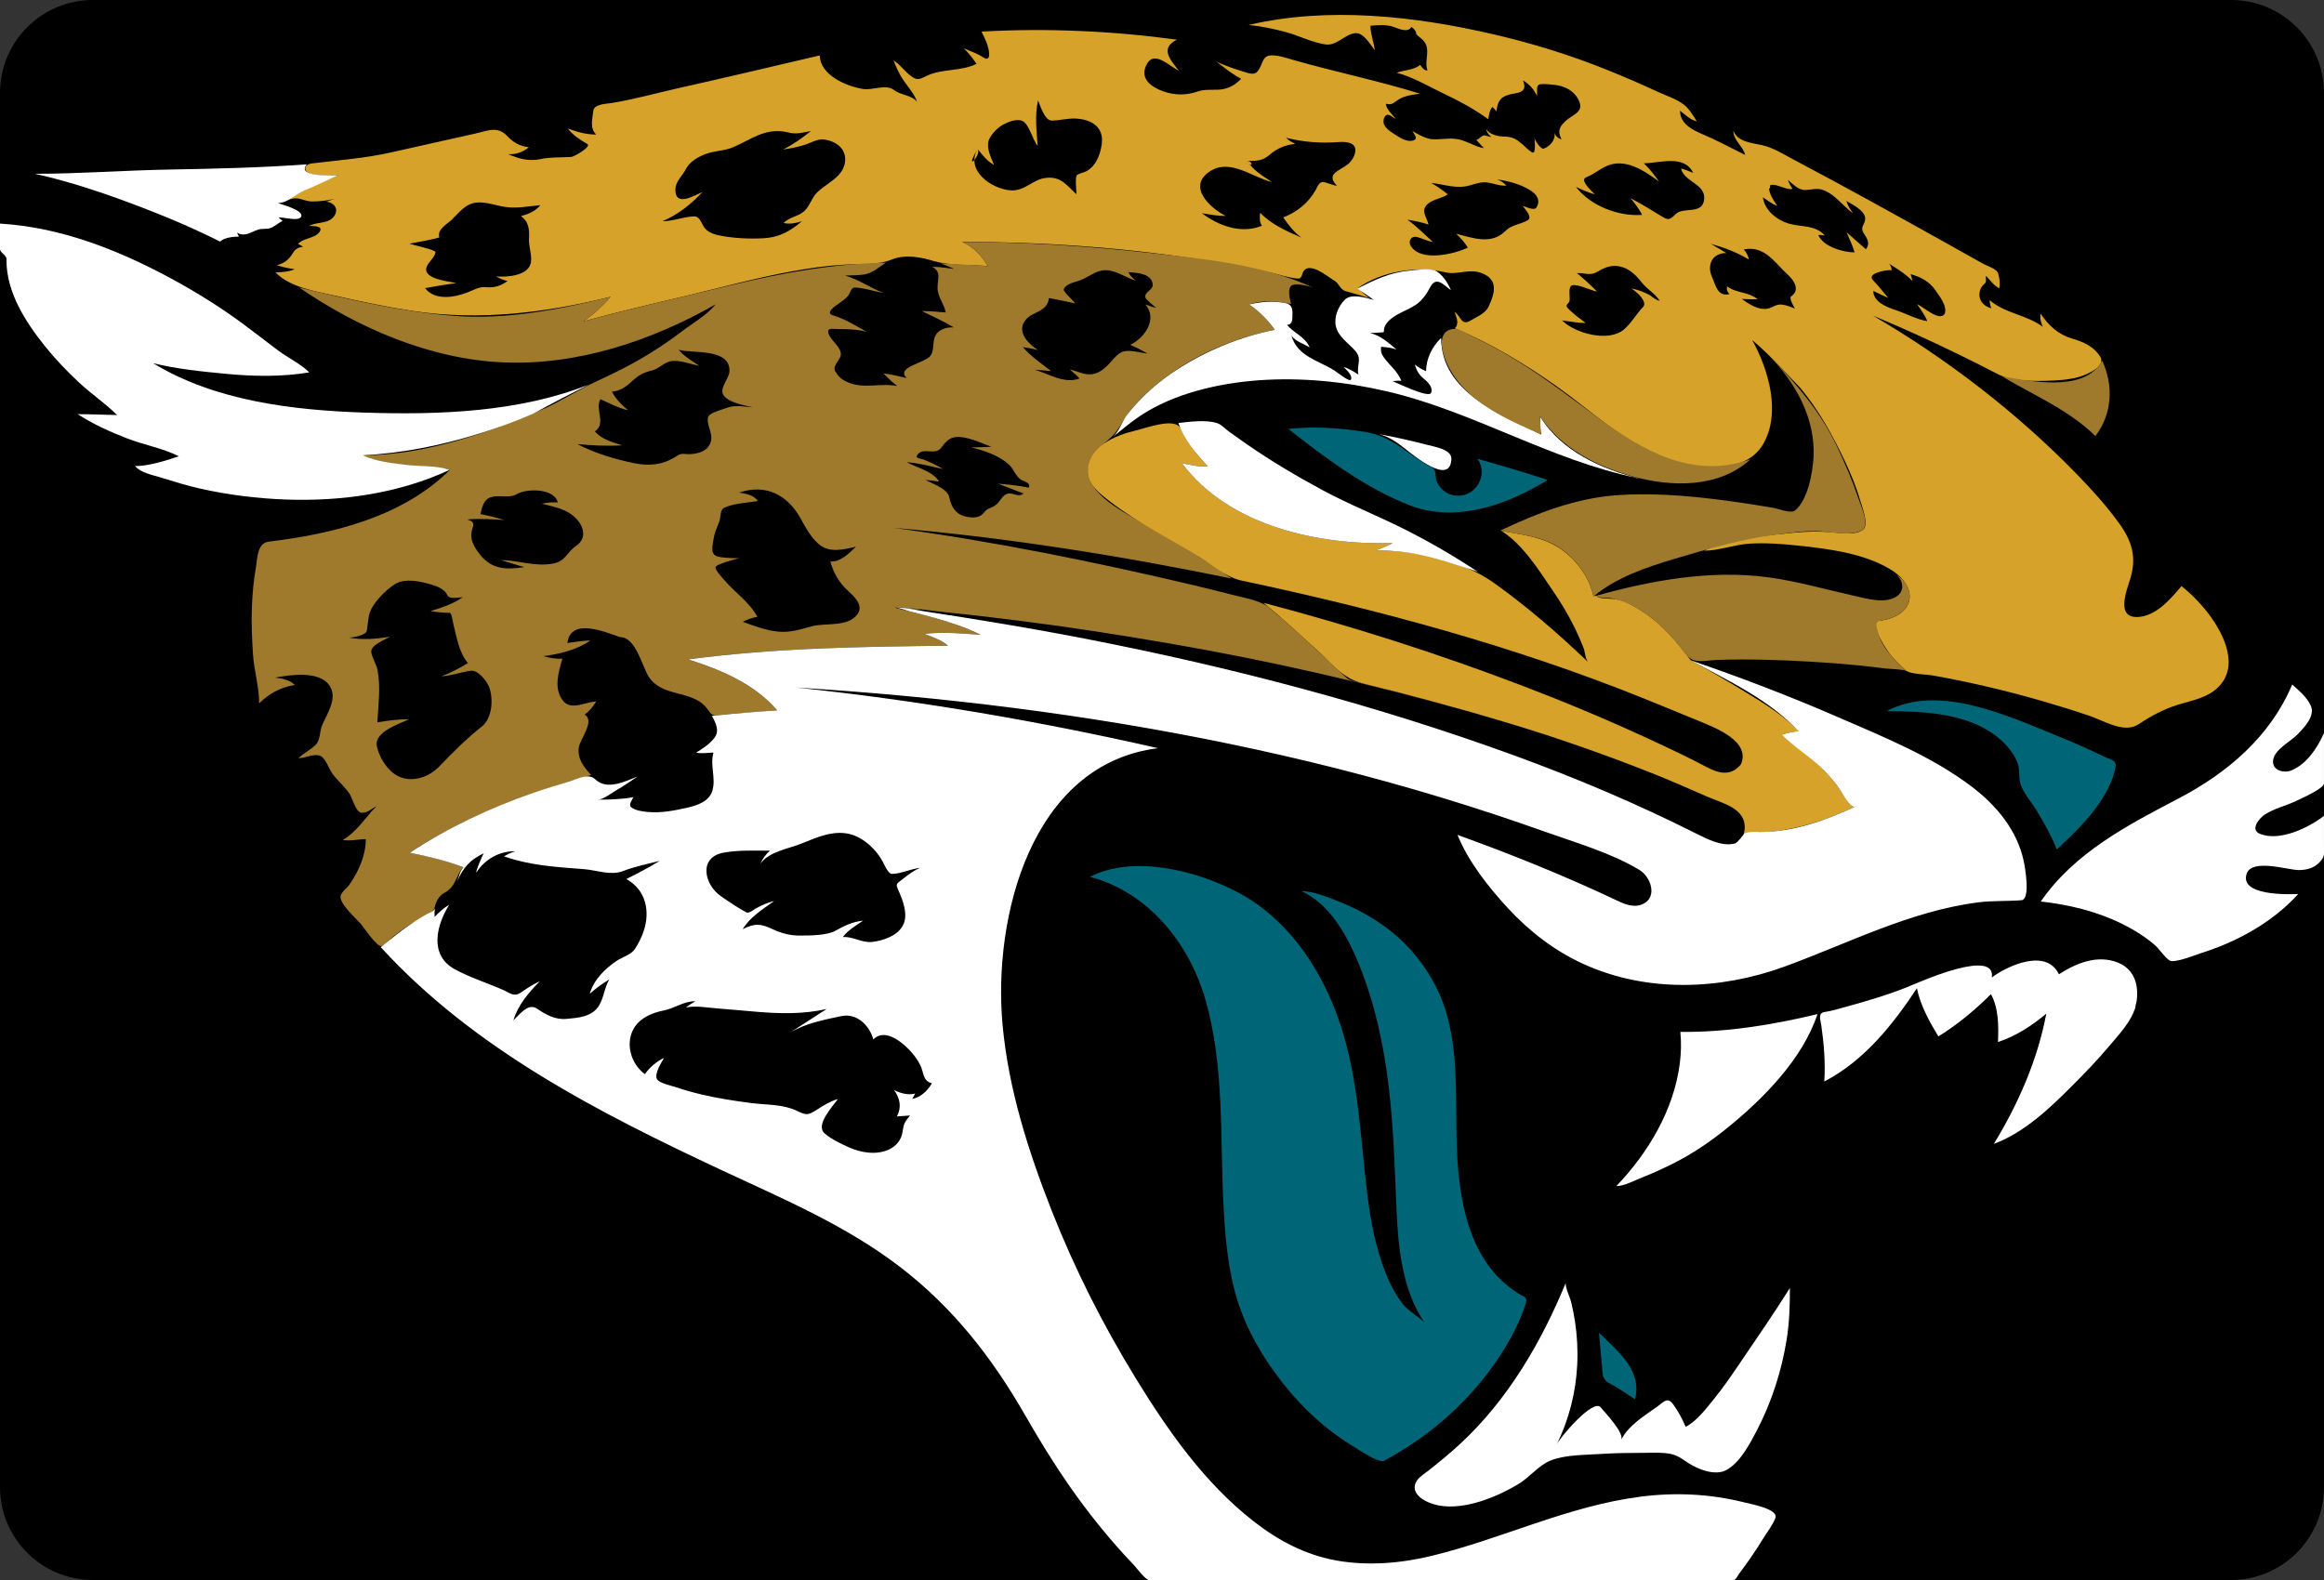
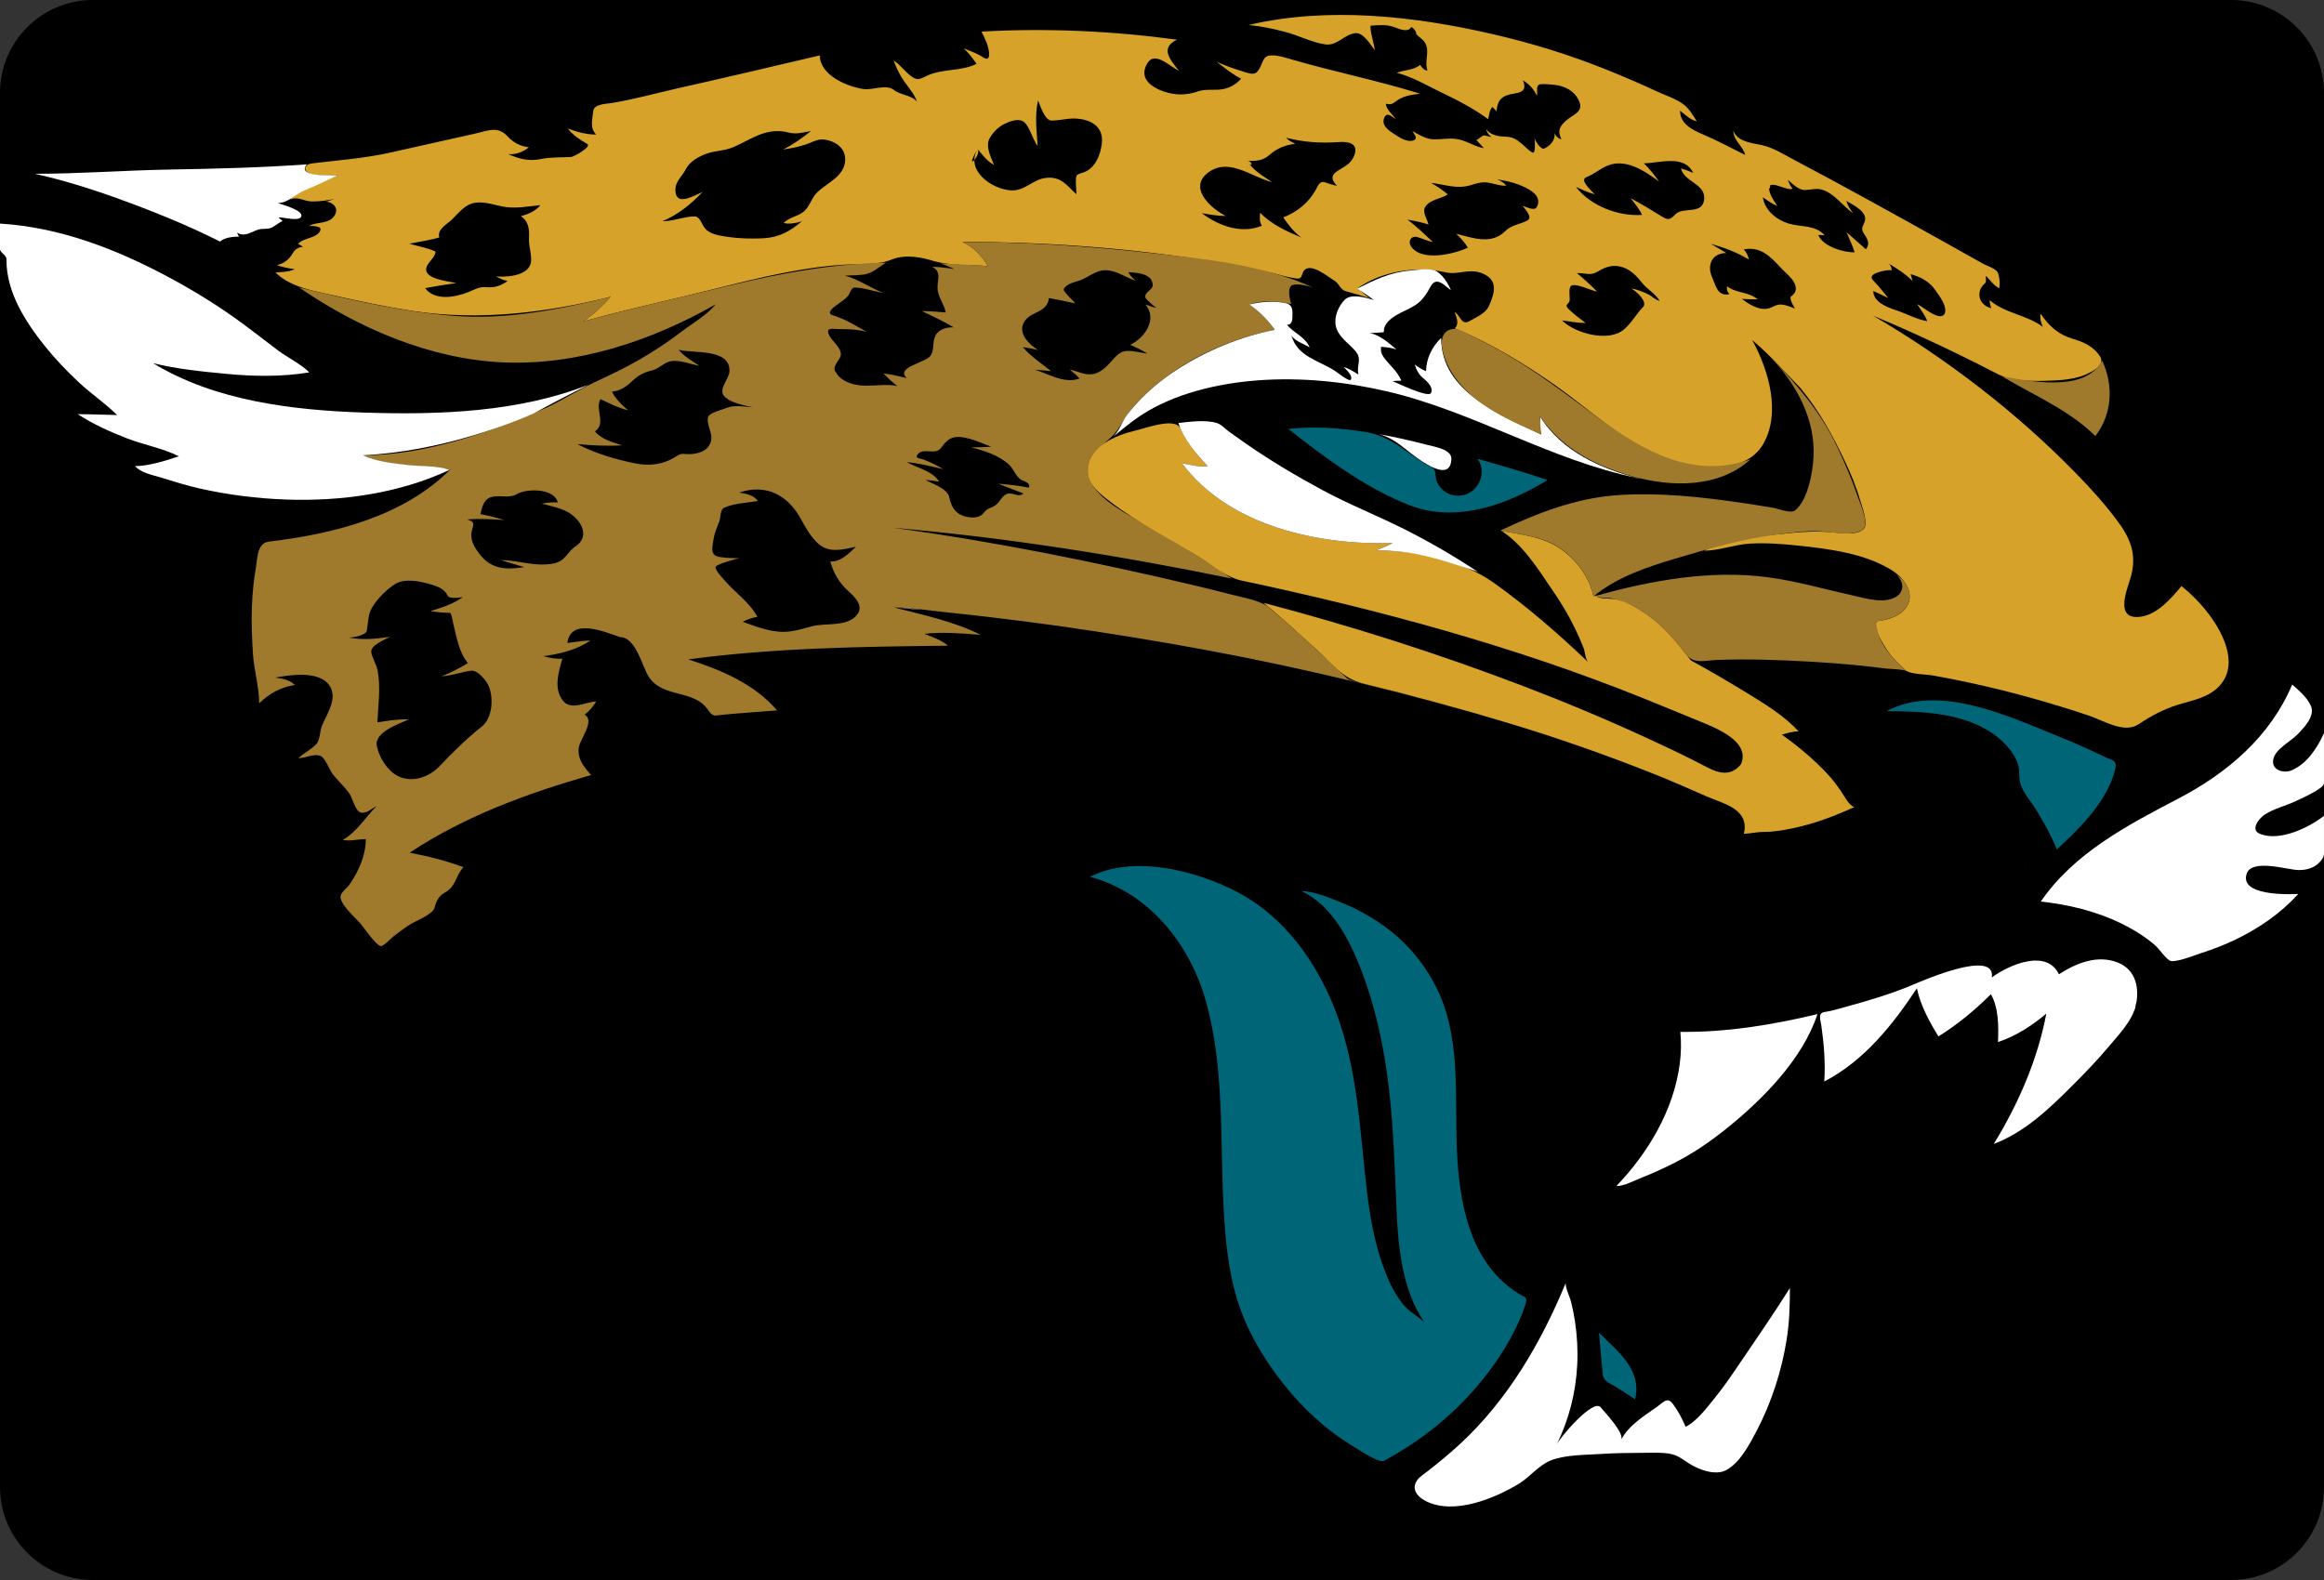
<svg xmlns="http://www.w3.org/2000/svg" version="1.1" id="PILLS" x="0px" y="0px" width="200px" height="136px" viewBox="0 0 200 136" enable-background="new 0 0 200 136" xml:space="preserve">
  <rect x="0" y="0" width="200" height="136" fill="#333333" stroke="none" />
  <path d="M200,128c0,4.418-3.582,8-8,8H8c-4.418,0-8-3.582-8-8V8c0-4.418,3.582-8,8-8h184c4.418,0,8,3.582,8,8V128z" />
  <g>
    <path fill="none" d="M196.98,69.226c-0.896,0.391-2.838,0.745-2.888,2.021c-0.048,1.213,2.736,0.515,3.312,0.323   c0.723-0.24,1.423-0.557,2.064-0.968c0.538-0.346,0.531-0.355,0.531-0.926c0-0.742,0-1.485,0-2.227   C199.062,68.173,198.065,68.75,196.98,69.226C196.119,69.602,197.975,68.79,196.98,69.226z" />
    <path fill="none" d="M145.994,57.102c-0.133-0.071-0.267-0.143-0.399-0.214C145.72,56.974,145.853,57.045,145.994,57.102   C145.861,57.03,145.894,57.063,145.994,57.102z" />
    <path fill="#D7A22A" d="M77.082,5.673C77.082,5.673,77.082,5.673,77.082,5.673C77.085,5.683,77.085,5.682,77.082,5.673z" />
    <path fill="#D7A22A" d="M118.098,25.73c-0.049-0.014-0.098-0.028-0.146-0.042C118.092,25.751,118.141,25.766,118.098,25.73   C118.049,25.716,118.099,25.731,118.098,25.73z" />
    <path fill="#D7A22A" d="M35.517,26.765c5.708,0.871,11.474,0.16,17.041-1.221c-0.718,0.783-1.473,1.556-2.379,2.122   c2.916-0.799,5.864-1.489,8.805-2.186c3.091-0.732,6.156-1.588,9.286-2.145c1.442-0.257,2.912-0.472,4.375-0.553   c1.324-0.072,2.844,0.064,4.093-0.441c1.159-0.471,2.541-0.214,3.689,0.151c1.469,0.39,3.071,0.298,4.581,0.402   c-0.515-0.871-1.248-1.661-2.189-2.068c0.015,0.002,0.016,0,0.004-0.004c7.125,0,14.311,0.505,21.346,1.651   c1.717,0.28,3.427,0.608,5.127,0.979c0.776,0.169,1.59,0.458,2.381,0.528c0.414,0.037,0.338-0.484,0.567-0.722   c0.608-0.633,1.988,0.53,2.507,0.848c0.487,0.236,0.551,0.812,1.054,0.954c0.719,0.204,1.435,0.405,2.147,0.628   c-0.44-0.2-0.744-0.637-1.161-0.846c2.082-1.504,5.121-1.975,7.602-1.402c1.111,0.256,2.042-0.386,3.203,0.102   c1.336,0.561,1.056,1.648,0.543,2.785c0.011-0.03,0.023-0.058,0.04-0.084c-0.039,0.086-0.078,0.172-0.119,0.257   c0.019-0.042,0.037-0.083,0.057-0.124c-0.294,0.615-1.031,0.894-1.578,1.224c-0.781,0.472-0.809-0.376-1.362-0.762   c0.163,0.443,0.433,1.072,0.014,1.418c3.076,1.285,5.983,3.026,8.703,4.943c2.966,2.09,5.666,4.722,9.071,6.105   c2.513,1.021,7.126,1.747,8.762-1.062c1.573-2.704,0.475-6.402-0.925-8.957c0.013,0.015,0.013,0.011,0-0.01   c1.655,1.407,3.046,3.007,4.553,4.557c-0.135-0.138-0.269-0.278-0.403-0.417c1.584,1.908,2.767,4.06,3.823,6.295   c0.507,1.072,0.966,2.173,1.294,3.314c0.14,0.484,0.78,2.095,0.289,2.537c-0.628,0.564-2.033,0.303-2.788,0.246   c-1.106-0.084-2.151-0.058-3.26,0.05c-2.466,0.238-5.401,0.475-7.669,1.545c1.281,0,2.636-0.532,3.938-0.609   c1.372-0.081,2.776,0.024,4.141,0.167c2.683,0.28,5.85,0.68,8.165,2.174c0.875,0.565,1.789,1.709,1.347,2.8   c-0.402,0.995-1.62,1.419-2.601,1.512c-0.765,0.337,0.838,2.658,1.093,2.96c0.409,0.484,0.869,0.923,1.335,1.352   c0.601,0.3,1.638,0.271,2.308,0.39c3.176,0.567,6.321,1.308,9.42,2.205c1.339,0.387,2.67,0.801,3.99,1.247   c1.273,0.43,3.02,1.57,4.268,0.738c1.092-0.728,2.146-1.289,3.41-1.685c1.153-0.36,2.402-0.56,3.33-1.398   c2.004-1.812,0.622-4.653-0.705-6.403c-0.676-0.888-1.474-1.708-2.345-2.407c-0.889,1.07-2.093,2.474-3.562,2.646   c-2.157,0.253-1.189-2.158-0.84-3.296c0.562-1.831,0.138-3.227-0.962-4.749c-1.088-1.504-2.354-2.903-3.646-4.233   c-5.11-5.258-11.201-9.948-17.533-13.642c2.43,1.008,4.83,2.102,7.195,3.252c1.186,0.577,2.367,1.164,3.534,1.776   c1.104,0.578,2.78,0.614,3.997,0.583c1.033-0.027,2.097-0.064,3.093-0.365c0.581-0.176,2.273-0.887,1.718-1.739   c-0.559-0.856-1.397-1.237-2.354-1.516c-1.236-0.36-2.049-1.108-2.763-2.162c-0.069,0.382,0.021,0.795,0.197,1.137   c-1.393-1.044-3.271-1.156-4.585-2.305c0,0.202,0.07,0.519,0.147,0.706c-0.695-0.174-1.188-0.77-0.978-1.521   c0.066-0.235,0.203-0.433,0.39-0.589c0.235-0.19,0.059-0.441,0.138-0.679c0.333,0.362,0.679,0.839,1.13,1.065   c0.087-0.42,0.027-0.849-0.085-1.258c-0.114-0.42-0.86-0.616-1.222-0.814c-1.1-0.598-2.186-1.221-3.278-1.832   c-2.226-1.243-4.454-2.481-6.688-3.708c-2.111-1.159-4.228-2.309-6.359-3.43c-0.904-0.475-1.806-1.067-2.814-1.284   c-0.841-0.181-2.102-0.284-2.436-1.246c0,0.874,0.823,1.302,1.022,2.099c-1.217-0.608-2.393-1.243-3.649-1.777   c-0.906-0.385-1.96-0.913-1.96-2.035c0.475,0.359,0.851,0.769,1.439,0.917c-0.312-0.498-0.632-1.063-1.1-1.432   c-0.635-0.501-1.577-0.796-2.31-1.136c-1.419-0.66-2.856-1.279-4.308-1.864c-3.157-1.274-6.438-2.287-9.754-3.056   c-6.776-1.572-14.246-2.413-21.093-0.808c1.092,0.109,2.158,0.328,3.217,0.616c1.106,0.301,2.252,0.891,3.382,1.056   c1.016,0.148,1.617-0.857,2.575-0.968c0.708-0.082,1.317,1.012,1.686,1.473c-0.084-0.673-0.378-1.444-0.378-2.111   c0.706-0.059,1.379-0.126,2.056,0.122c0.399,0.146,1.194,0.512,1.462-0.023c0.205,0.125,0.429,0.365,0.429,0.624   c0.196,0.227,0.475,0.378,0.661,0.612c0.603,0.746-0.008,1.695,0.305,2.516c-0.3,0-0.487-0.256-0.629-0.482   c-0.585,0.475-1.345,0.415-2.014,0.682c1.353,0.338,2.787,1.199,4.047,1.796c1.326,0.628,2.63,1.324,3.814,2.195   c0.082-0.328,0.113-0.799,0.369-1.051c0.045,0.052,0.342,0.31,0.342,0.399c0.115-1.081,0.488-1.389,1.6-1.565   c0.731-0.116,0.979-0.394,0.688-1.122c0.571,0.348,0.907,0.734,1.201,1.322c0.061-0.343-0.132-0.943,0.308-0.989   c0.369-0.038,0.742,0.008,1.109,0.042c0.946,0.084,1.802,0.501,2.204,1.394c0.44,0.979-0.539,1.151-1.152,1.724   c-0.508,0.475-0.731,0.833-0.361,1.574c-0.275-0.046-0.504-0.288-0.604-0.535c0.131,0.587-0.43,1.198-0.954,1.353   c-0.283-0.029-0.7-0.671-0.756-0.923c0,0.166,0.158,1.469-0.222,1.234c-0.312-0.194-0.563-0.474-0.841-0.71   c-0.562-0.475-0.845-0.633-1.582-0.65c-0.515-0.012-1.229-0.167-1.514-0.648c0.045,0.291,0.22,0.517,0.454,0.683   c-0.177-0.029-0.352-0.058-0.521-0.122c-0.262-0.101-0.538,0.316-0.783,0.381c0.227,0.227,0.422,0.482,0.652,0.706   c-0.869-0.145-1.539-0.698-2.438-0.8c-0.63-0.073-1.215,0.046-1.84,0.042c-0.684-0.005-1.302-0.397-1.882-0.716   c0.105,0.211,0.495,0.593,0.169,0.768c-0.439,0.24-1.087-0.092-1.438-0.326c-0.394-0.258-0.921-0.54-1.146-0.97   c-0.126-0.24-0.071-0.65,0.15-0.826c0.238-0.19,0.629,0.228,0.843,0.308c-0.254-0.322-0.854-0.858-0.854-1.304   c0.544,0.113,0.573-0.024,1.036-0.331c0.559-0.368,1.256-0.453,1.906-0.534c-3.626-1.127-7.339-1.878-10.979-2.925   c-0.589-0.169-1.212-0.388-1.832-0.375c-0.624,0.013-0.682,0.446-0.909,0.928c-0.324,0.687-0.533,0.768-1.275,0.539   c-0.855-0.265-1.716-0.534-2.521-0.934c0.674,0.54,1.352,1.08,2.116,1.487c-0.422,0.422-0.812,0.701-1.404,0.853   c-0.753,0.193-1.565-0.027-2.297,0.225c-1.005,0.347-1.966,0.356-2.972,0.008c-0.94-0.325-2.027-1.016-1.535-2.162   c0.618-1.51,1.92-0.084,2.85,0.38c-0.787-1.001-1.631-1.945-0.168-2.677c-5.568-0.75-11.208-1.011-16.819-0.693   c0.286,0.571,0.586,1.161,0.653,1.808c0.042,0.415-0.081,0.69-0.489,0.42c-0.518-0.344-1.113-0.544-1.681-0.786   c0.409,0.409,0.769,0.852,1.089,1.334c-1.313,0.657-2.884,0.395-4.245,1.012c-0.409,0.188-0.746,0.445-1.184,0.181   c-0.653-0.395-1.064-1.084-1.711-1.486c0.187,0.48,0.393,0.947,0.654,1.393c0.416,0.712,1.097,1.376,1.367,2.158   C78.438,8.172,77.52,8.2,76.943,7.753c-0.7-0.551-1.831,0.042-2.679-0.095c-1.408-0.227-3.688-1.177-3.716-2.889   c-4.058,0.957-8.116,1.91-12.184,2.823c-1.902,0.427-3.815,0.967-5.74,1.279c-0.415,0.067-1.523,0.076-1.57,0.684   c-0.059,0.722-0.333,1.437,0.253,2.027c-0.864,0-1.634-0.221-2.44-0.518c0.432,0.576,1.064,0.972,1.675,1.331   c0.391,0.231-1.145,1.099-1.385,1.114c-0.94,0.058-1.739-0.003-2.682,0.192c-0.966,0.2-1.857-0.041-2.74-0.434   c0.641,0.059,1.287-0.187,1.776-0.594c-0.765-0.085-1.323-0.397-1.846-0.952c-0.852-0.902-1.669-0.468-2.751-0.227   c-2.442,0.545-4.883,1.092-7.324,1.639c-2.218,0.497-4.475,0.656-6.726,0.931c-0.846,0.104-0.741,0.771-0.01,0.937   c0.735,0.167,1.514,0.106,2.259,0.064c-0.023,0.008-0.023,0.01,0,0.007c-1.33,0.62-3.077,1.091-4.163,2.109   c0.708-0.312,1.216,0.162,1.912,0.162c0.659,0,1.347-0.086,1.988-0.238c-0.301,0.05-0.559,0.247-0.871,0.247   c0.599,0,1.186,0.497,0.857,1.121c-0.453,0.862-1.528,0.577-2.256,0.978c0.257,0,1.212-0.028,0.966,0.432   c-0.352,0.668-1.442,0.558-1.907,1.129c0.166,0.046,0.309,0.129,0.429,0.251c-0.401,0-0.686,0.203-0.879,0.54   c-0.326,0.556-0.736,0.862-1.361,1.023c0.518,0.172,0.986,0.273,1.531,0.343c-0.474,0.237-1.135,0.257-1.653,0.281   c1.298,1.298,3.385,1.607,5.077,1.989C31.014,25.945,33.254,26.42,35.517,26.765C41.316,27.65,32.751,26.344,35.517,26.765z    M167.355,27.016c-0.45,0.681-1.766-0.552-2.373-0.842c0.308,0.479,0.671,0.934,0.876,1.471c-0.897-0.144-1.85-0.669-2.728-0.958   c-0.739-0.243-1.918-0.694-1.918-1.642c0.003,0.003,0.005,0.003,0.004,0c0.425,0.203,0.85,0.406,1.278,0.6   c-0.419-0.504-0.819-1.025-1.278-1.495c-0.429-0.438,0.2-0.659,0.651-0.782c-0.042,0.011-0.085,0.022-0.127,0.033   c0.09-0.023,0.18-0.046,0.27-0.069c-0.041,0.011-0.082,0.021-0.123,0.032c0.293-0.073,0.601-0.131,0.904-0.104   c0-0.201-0.077-0.404-0.214-0.552c0.003,0.003,0.004,0.003,0.002,0c0.714,0.436,1.435,0.888,2.021,1.492   c-0.059-0.2-0.116-0.4-0.173-0.6c0.84,0.223,1.617,0.631,2.117,1.364C166.9,25.483,167.605,26.344,167.355,27.016   C167.393,26.959,167.366,26.987,167.355,27.016z M152.223,16.048c0.347-0.473,1.551,0.402,2.044,0.199   c-0.171-0.23-0.319-0.483-0.4-0.76c0.404,0.337,0.903,0.879,1.47,0.867c0.533-0.011,1.013-0.191,1.537-0.005   c1.066,0.377,1.71,1.389,2.61,2.014c-0.25-0.318-0.482-0.673-0.585-1.069c0.586,0.363,1.982,0.981,1.53,1.894   c-0.233,0.471-0.244,0.595,0.062,1.053c0.263,0.393,0.43,0.804,0.082,1.21c-0.553-0.486-1.106-0.973-1.66-1.458   c0.241,0.572,0.513,1.133,0.694,1.728c-0.933,0.013-2.708-0.482-3.122-1.479c-0.016-0.042,0.503,0.012,0.552,0.02   c-0.849-0.934-2.013-0.694-3.109-1.019c-1.024-0.303-2.069-1.146-2.217-2.262c0.399,0.277,0.796,0.573,1.251,0.754   C152.626,17.241,152.223,16.673,152.223,16.048C152.486,15.688,152.223,16.642,152.223,16.048z M150.533,21.418   c1.312-0.037,2.102,0.998,2.926,1.84c0.433,0.442,1.141,0.968,1.082,1.661c-0.023,0.267-0.212,0.469-0.425,0.61   c-0.138,0.22,0.246,0.826,0.349,1.032c-0.361-0.144-0.729-0.298-1.119-0.343c-0.513-0.059-0.79,0.277-1.26,0.354   c-0.781,0.127-1.584-0.394-2.178-0.839c0.449,0.02,0.898,0.035,1.349,0.035c-0.734-0.661-1.85-0.518-2.622-1.118   c-0.06,0.243,0.012,0.507,0.214,0.664c-1.05,0.244-1.177-0.721-1.509-1.452c-0.459-1.013-0.035-2.081,1.227-2.081   c-0.441-0.269-0.885-0.537-1.334-0.793c1.14,0.315,2.26,0.74,3.274,1.353c-0.069-0.318-0.203-0.646-0.453-0.865   C150.211,21.44,150.371,21.42,150.533,21.418C150.637,21.415,150.375,21.421,150.533,21.418z M137.247,16.73   c-0.288-0.323-1.359-1.234-0.721-1.481c0.631-0.244,1.145-0.702,1.762-0.97c1.598-0.694,3.253,0.433,4.494,1.356   c-0.401-0.556-0.814-1.112-1.318-1.58c1.381-0.004,3.453-0.792,4.251,0.823c-0.344-0.14-0.688-0.282-1.049-0.372   c0.261,1.143,2.078,1.303,1.999,2.595c0.003-0.047,0.007-0.095,0.011-0.143c-0.006,0.097-0.013,0.194-0.021,0.291   c0.003-0.045,0.006-0.091,0.01-0.137c-0.125,1.441-1.821,0.631-2.488,1.343c-0.535,0.573-0.714,0.456-1.352,0.062   c-0.817-0.506-1.64-1.008-2.493-1.453c0.354,0.456,0.74,0.903,0.982,1.434c-2.036,0.143-4.424-0.771-5.688-2.408   C136.155,16.331,136.685,16.578,137.247,16.73C136.933,16.378,136.688,16.579,137.247,16.73z M137.434,25.09   c-0.543-0.555-1.123-1.083-1.722-1.577c0.004,0,0.004,0,0-0.003c0.743-0.038,1.108,0.277,1.81-0.148   c0.691-0.419,1.363-0.625,2.156-0.351c0.674,0.234,1.193,0.769,1.622,1.317c0.445,0.571,1.151,0.938,1.525,1.554   c-0.288,0-0.689-0.403-0.946-0.53c-0.475-0.234-0.979-0.442-1.506-0.517c0.473,0.236,1.443,1.157,1.03,1.584   c-0.591,0.61-0.994,1.38-1.646,1.938c-1.321,1.131-4.209,0.343-5.331-0.778c0.003,0,0.003,0,0-0.001   c0.676,0.092,1.35,0.223,2.034,0.223c-0.488-0.36-0.983-0.733-1.421-1.154c-0.52-0.5,0.021-0.366,0.049-0.871   c0.015-0.267-0.154-1.092,0.201-1.212C135.753,24.409,136.918,25.016,137.434,25.09C137.412,25.068,136.771,24.995,137.434,25.09z    M122.934,19.325c-0.104-0.492-0.596-1.073-0.246-1.568c0.434-0.612,1.328-0.622,1.907-1.03c-0.451-0.366-0.929-0.702-1.438-0.983   c1.164,0.126,2.196,0.556,3.369,0.205c0.491-0.147,0.974-0.312,1.495-0.238c0.545,0.081,1.057,0.314,1.618,0.265   c-0.211-0.242-0.491-0.412-0.788-0.528c0.932,0.127,1.93,0.384,2.742,0.869c0.344,0.205,0.728,0.506,0.783,0.932   c0.028,0.21-0.036,0.418-0.142,0.599c-0.188,0.323-0.894-0.031-1.199-0.136c0.163,0.245,0.893,0.975,0.434,1.249   c-0.599,0.353-1.384,0.384-1.89,0.896c-1.228,1.25-2.804,0.629-4.266,0.264c0.382,0.354,0.745,0.744,1.004,1.2   c-1.147,0.535-3.89,1.213-4.841-0.049c-0.364-0.483-0.051-1.013,0.504-0.863c0.442,0.12,0.878,0.346,1.33,0.421   c-0.711-0.66-1.402-1.348-2.188-1.92C121.733,19.012,122.346,19.127,122.934,19.325C122.793,18.659,122.349,19.128,122.934,19.325z    M107.329,13.842c0.78,0.019,1.331,0.014,1.935-0.519c0.635-0.56,1.357-0.849,2.195-0.939c-0.271-0.149-0.573-0.288-0.778-0.53   c1.456,0.383,2.977,0.485,4.469,0.379c0.501-0.036,1.462-0.051,1.489,0.656c0.018,0.453-0.287,0.95-0.623,1.233   c0.057-0.047,0.114-0.095,0.171-0.142c-0.119,0.097-0.235,0.196-0.354,0.293c0.054-0.046,0.108-0.091,0.163-0.136   c-0.707,0.575-1.954,0.82-0.938,1.851c-0.347-0.04-0.695-0.197-1.028-0.294c-0.5-0.146-0.604,0.319-0.836,0.717   c-0.642,1.098-1.585,1.842-2.762,2.305c0.448,0.635,0.926,1.281,1.568,1.735c-1.265-0.537-2.584-1.137-3.557-2.135   c-0.041,0.365-0.062,0.796,0.153,1.118c-1.776,0.724-3.713,0.008-5.167-1.083c0.683,0.113,1.367,0.24,2.062,0.24   c-1.356-0.684-3.359-2.53-1.371-3.84c1.738-1.146,3.668,0.522,5.349,0.923C108.698,15.165,107.822,14.655,107.329,13.842   C107.86,13.854,107.798,14.614,107.329,13.842z M84.13,12.819c0.405,0.511,0.829,1.063,1.417,1.375   c-0.279-0.66-0.769-1.618-0.372-2.311c0.276-0.482,0.734-0.952,1.235-1.201c0.432-0.215,1.111-0.489,1.587-0.263   c0.573,0.272,0.868,1.628,1.301,2.136c-0.086-1.294-0.26-2.631,0.035-3.912c0.198,0.434,0.558,1.737,1.173,1.735   c0.668-0.003,1.321-0.194,1.999-0.174c1.363,0.042,2.531,0.689,2.306,2.221c0.007-0.053,0.016-0.106,0.024-0.16   c-0.005,0.104-0.022,0.218-0.045,0.318c0.006-0.053,0.013-0.106,0.021-0.159c-0.122,0.888-0.474,1.835-1.294,2.3   c-0.258,0.146-0.569,0.176-0.819,0.331c-0.209,0.129-0.058,1.407-0.058,1.667c-0.878-0.789-1.317-1.57-2.667-1.404   c-1.114,0.137-1.803,1.17-3.028,1.065C85.298,16.244,83.066,14.669,84.13,12.819C84.523,13.315,82.884,14.986,84.13,12.819z    M72.725,13.919c-0.011,0.091-0.021,0.182-0.032,0.273C72.704,14.102,72.714,14.011,72.725,13.919   c-0.152,1.296-1.525,1.814-2.365,2.604c-0.485,0.455-0.627,1.122-1.083,1.589c-0.51,0.524-1.324,0.54-1.838,1.082   c0.519,0.125,1.073,0.01,1.57-0.148c-0.992,0.85-1.954,1.389-3.282,1.461c-1.245,0.068-2.617,0.007-3.841-0.245   c-0.521-0.107-1.063-0.307-1.346-0.786c-0.165-0.28-0.359-0.855-0.764-0.85c-0.926,0.012-1.805,0.416-2.767,0.416   c1.324-0.55,2.471-1.476,3.446-2.512c-0.77,0.331-2.311,1.27-2.331-0.155c-0.011-0.776,0.57-1.17,0.891-1.806   c0.334-0.661,1.097-1.09,1.771-1.334c0.748-0.271,1.54-0.241,2.288-0.555c0.765-0.321,1.474-0.762,2.245-1.069   c0.81-0.323,1.662-0.435,2.515-0.211c0.727,0.19,1.236,0.002,1.958-0.121c-0.75,0.593-1.531,1.162-2.393,1.583   c0.631-0.073,1.253-0.213,1.86-0.4c0.523-0.161,1.097-0.531,1.663-0.453C71.934,12.148,72.856,12.792,72.725,13.919   c0.012-0.097,0.023-0.194,0.034-0.291C72.748,13.726,72.736,13.823,72.725,13.919C72.706,14.083,72.738,13.804,72.725,13.919z    M37.806,20.419c-0.217-0.671,0.696-1.142,1.084-1.519c0.652-0.634,1.183-1.397,2.167-1.469c0.809-0.06,1.584,0.249,2.371,0.374   c1.021,0.163,2.061-0.048,3.077-0.149c-0.408,0.521-1.06,0.785-1.681,0.95c0.696,0.451,0.744,1.199,0.701,1.954   c-0.038,0.665,0.325,1.573,0.128,2.178c-0.334,1.031-2.096,1.126-2.975,1.056c0.321,0.155,0.646,0.339,1.005,0.387   c-0.482,0.37-1.109,0.607-1.72,0.542c-0.718-0.077-1.042,0.177-1.704,0.437c-1.119,0.438-2.832,0.753-3.677-0.359   c0.891-0.161,1.784-0.313,2.681-0.435c-0.719-0.168-3.216-0.372-2.441-1.607c0.2-0.319,0.599-0.661,0.658-1.047   c0.032-0.212-1.972-0.631-2.25-0.734C35.474,20.938,37.833,20.501,37.806,20.419C37.622,19.85,37.84,20.526,37.806,20.419z" />
    <path fill="#D7A22A" d="M161.877,23.365C161.845,23.373,161.914,23.355,161.877,23.365   C161.875,23.365,161.881,23.364,161.877,23.365z" />
    <path fill="#9F792C" d="M164.057,57.758c-0.771-0.709-1.547-1.458-2.059-2.383c-0.2-0.364-0.352-0.749-0.436-1.156   c-0.131-0.663-0.201-0.713,0.407-0.819c0.806-0.14,1.689-0.491,2.137-1.222c0.559-0.913,0.044-2.163-0.86-2.65   c0.6,0.534,0.65,1.42-0.091,1.853c-1.034,0.604-2.535,0.135-3.61-0.101c-2.457-0.545-4.884-1.255-7.383-1.59   c-4.955-0.665-10.083,0.271-14.852,1.604c0.307,0.21,1.094,0.13,1.484,0.222c0.499,0.116,0.982,0.29,1.447,0.507   c0.921,0.43,1.758,1.019,2.516,1.694c0.733,0.656,1.387,1.395,1.997,2.166c0.339,0.428,0.603,0.866,1.174,0.979   c0.596,0.117,1.209-0.037,1.807-0.056c2.658-0.102,5.348-0.004,8.003,0.143c1.41,0.078,2.818,0.187,4.224,0.328   c0.771,0.078,1.539,0.166,2.307,0.264C162.615,57.583,163.915,57.617,164.057,57.758C163.148,56.923,164.065,57.767,164.057,57.758   z" />
    <path fill="#9F792C" d="M88.818,27.091C88.74,27.133,88.945,27.023,88.818,27.091C88.812,27.094,88.832,27.083,88.818,27.091z" />
    <path fill="#9F792C" d="M115.916,58.359c0.195,0.199,0.302,0.21,0.565,0.261C116.28,58.561,116.092,58.474,115.916,58.359   C115.971,58.415,116.101,58.475,115.916,58.359z" />
    <path fill="#9F792C" d="M49.5,47.045c0.003-0.002,0.005-0.006,0.009-0.009C49.29,47.18,49.39,47.117,49.5,47.045z" />
    <path fill="#9F792C" d="M47.054,35.074c-4.979,2.167-10.3,4.083-15.805,4.118c2.313,1.062,5.042,0.781,7.479,1.24   c-4.055,4.055-10.072,5.529-15.589,6.189c-1.037,0.124-0.975,1.466-1.128,2.307c-0.193,1.072-0.282,2.154-0.331,3.241   c-0.061,1.367,0.004,2.75,0.089,4.115c0.088,1.428,0.535,2.824,0.535,4.258c0.842-0.842,1.892-1.408,3.074-1.581   c-0.442-0.442-1.101-0.562-1.695-0.637c1.305-0.237,3.789-0.621,4.675,0.688c0.734,1.085-0.23,2.445-0.646,3.445   c-0.215,0.519-0.135,1.238-0.537,1.64c-0.443,0.458-1.046,0.721-1.493,1.167c0.592,0,1.35-0.448,1.924-0.183   c0.402,0.186,0.733,1.161,1.011,1.529c0.458,0.61,1.048,1.1,1.477,1.735c0.279,0.413,0.531,1.752,1.161,1.607   c0.39,0,0.805-0.4,1.145-0.555c-1.002,1.002-1.635,2.15-2.904,2.905c0.665,0.117,1.319-0.072,1.983-0.072   c0.006,0.885-0.257,1.774-0.628,2.568c-0.227,0.484-0.5,0.946-0.808,1.383c-0.184,0.261-0.704,0.637-0.738,0.97   c-0.07,0.666,1.331,1.899,1.736,2.363c0.225,0.257,1.429,2.049,1.79,1.916c0.362-0.134,0.712-0.574,1.01-0.814   c0.445-0.358,0.91-0.691,1.385-1.007c0.5-0.332,2.027-0.88,2.178-1.495c0.131-0.536,0.353-0.992,0.86-1.274   c1.003-0.558,0.914-1.411,1.614-2.198c-1.494-0.557-3.057-0.949-4.622-1.245c4.783-3.171,10.136-5.111,15.616-6.688   c-0.625-0.691-1.194-1.374-1.062-2.371c0.112-0.729,1.421-2.297,0.504-2.822c0.405-0.303,0.728-0.705,0.993-1.132   c-0.868,0.006-2.141,0.803-2.836-0.045c-0.864-1.053-0.397-2.496-0.073-3.65c-0.55,0.044-1.104-0.057-1.63-0.21   c1.405-0.183,2.854-0.537,4.039-1.345c-0.66,0-1.33,0.138-1.98,0.21c0.289-2.233,3.293-0.919,4.535-0.506   c1.354,0,1.891,2.499,2.456,3.395c1.133,1.797,3.683,1.145,4.942,2.648c0.261,0.281,0.364,0.655,0.791,0.714   c0.551-0.058,1.104-0.125,1.656-0.164c1.223-0.087,2.443-0.208,3.667-0.285c-1.951-2.288-4.852-3.5-7.649-4.391   c7.41-0.99,14.899-1.097,22.363-1.177c-0.592-0.494-1.335-0.742-2.041-1.022c1.613-0.185,3.238-0.029,4.85,0.087   c-2.335-1.17-4.923-1.698-7.432-2.354c0.01,0.001,0.012,0.001,0.007,0c1.376,0,3.167,0.286,4.667,0.438   c2.068,0.209,4.134,0.456,6.197,0.716c4.274,0.54,8.528,1.204,12.773,1.935c8.64,1.487,17.221,3.455,25.658,5.835   c-2.224-0.646-4.465-1.239-6.707-1.813c-1.153-0.295-2.308-0.586-3.466-0.863c-0.649-0.612-1.32-1.176-1.948-1.82   c-1.666-1.562-3.349-3.109-5.11-4.564c-0.914-0.541-2.026-0.71-3.044-0.971c-1.12-0.287-2.241-0.569-3.367-0.834   c-8.487-1.999-17.061-3.743-25.706-4.911c0.014,0.001,0.015,0.001,0.003,0c9.753,0.841,19.494,2.391,29.078,4.362   c-2.803-1.995-5.841-3.676-8.801-5.424c-1.217-0.719-2.674-1.618-3.355-2.909c-0.592-1.114,0.162-2.217,0.918-3.031   c0.412-0.444,0.903-0.768,1.272-1.25c0.484-0.632,0.832-1.348,1.339-1.963c0.913-1.107,2.017-2.078,3.175-2.919   c2.703-1.963,5.892-3.273,9.163-3.913c-0.604-0.837-1.347-1.602-2.205-2.181c0.003,0,0.003,0,0-0.001   c1.13-0.404,2.455-0.289,3.604-0.035c-0.095-0.409-0.295-1.117-0.057-1.502c0.254-0.41,1.637-0.042,1.983,0.096   c-4.416-2.038-9.682-2.516-14.488-3.042c-5.222-0.572-10.478-0.897-15.732-0.897c0.948,0.411,1.67,1.203,2.194,2.075   c-1.352-0.099-2.709-0.173-4.063-0.234c0.394,0.145,0.785,0.306,1.165,0.48c-0.626-0.09-1.256-0.173-1.89-0.188   c0.816,0.454,0.456,1.049,0.458,1.804c0.003,0.772,0.569,1.39,0.709,2.128c-0.683-0.055-1.376-0.12-2.063-0.12   c0.925,0.448,1.865,0.87,2.745,1.403c-0.004,0-0.003,0,0.003,0.003c-0.587-0.036-1.297,0.149-1.584,0.729   c-0.258,0.521-0.077,1.145-0.375,1.66c-0.392,0.675-3.088,1.002-2.086,1.972c-0.662-0.148-1.321-0.327-1.999-0.39   c0.376,0.376,0.762,0.762,1.191,1.076c-0.001,0-0.001,0,0.002,0.002c-1.404-0.284-2.842,0.262-4.213-0.302   c-0.397-0.163-0.835-0.438-1.035-0.836c-0.504-0.504,0.33-1.067,0.382-1.522c0.078-0.673-0.801-1.191-1.039-1.805   c-0.232-0.6,0.344-0.441,0.778-0.44c0.833,0.002,1.684,0.018,2.493,0.241c-0.933-0.521-1.852-1.112-2.887-1.413   c-0.757-0.221,0.185-0.811,0.562-1.082c0.254-0.182,0.514-0.364,0.718-0.604c0.144-0.169,0.274-0.71,0.538-0.712   c0.792-0.006,1.708,0.338,2.498,0.457c-1.126-0.431-2.119-1.161-3.288-1.487c0.01,0.001,0.009,0-0.002-0.003   c0.551-0.028,1.133-0.009,1.678-0.1c0.71-0.129,1.243-0.632,1.826-1.013c-4.442,0.083-8.844,0.865-13.154,1.901   c-4.307,1.032-8.629,2.01-12.906,3.162c0.911-0.547,1.669-1.343,2.381-2.122c-4.412,1.093-8.975,1.997-13.542,1.633   c-4.493-0.357-8.905-1.391-13.278-2.439c5.142,3.518,11.296,6.183,17.59,6.451c6.373,0.272,12.782-1.865,18.266-4.999   c-0.757,0.936-2.012,1.639-2.961,2.368c-1.147,0.88-2.335,1.658-3.585,2.382c-1.23,0.713-2.507,1.319-3.795,1.92   C49.815,33.535,48.486,34.405,47.054,35.074C46.793,35.188,48.604,34.35,47.054,35.074z M88.121,27.74   c0.156-0.273,0.408-0.488,0.68-0.638c-0.037,0.021-0.074,0.041-0.111,0.059c0.085-0.047,0.171-0.093,0.258-0.139   c-0.029,0.018-0.059,0.034-0.09,0.049c0.675-0.354,1.312-0.553,1.412-1.416c0.756,0.145,1.513,0.287,2.264,0.458   c-0.167-0.246-1.071-1.028-0.99-1.219c0.204-0.483,1.005-0.611,1.438-0.776c0.704-0.272,1.323-0.842,2.11-0.86   c0.944-0.021,1.771,0.639,2.645,0.902c-0.244-0.206-0.492-0.437-0.63-0.731c0.002,0,0.002-0.001-0.001-0.003   c0.777,0.053,2.095,0.115,2.095,1.155c-0.046,0.411-0.814,0.623-0.608,1.075c0.056,0.123,0.88,0.88,0.943,0.817   c-0.342,0.009-0.633-0.184-0.959-0.257c1.068,1.248-0.073,2.887-1.312,3.459c0.505,0.224,1,0.474,1.477,0.752   c-0.014-0.003-0.015-0.002-0.002,0.003c-0.597-0.06-1.317-0.292-1.913-0.207c-0.535,0.077-0.905,0.571-1.241,0.941   c-0.384,0.423-0.798,0.835-1.364,0.997c-0.774,0.221-1.415-0.193-2.152-0.355c0.287,0.248,0.579,0.493,0.833,0.775   c-1.311,0.474-2.609-0.38-3.822-0.75c0.014,0.002,0.014,0.001,0.001-0.002c0.459,0.033,0.919,0.057,1.375,0.119   c-0.827-0.665-1.739-1.252-2.429-2.07c0.004,0.001,0.004,0,0-0.002c0.439,0.072,0.882,0.146,1.315,0.254   C88.593,29.684,87.569,28.701,88.121,27.74z M81.158,40.379c-0.514-0.323-1.067-0.576-1.627-0.807   c-0.298-0.124-0.878-0.096-0.541-0.482c0.525-0.6,1.503,0.145,2.012-0.557c0.51-0.704,0.899-1.029,1.817-0.896   c0.87,0.126,1.667,0.509,2.482,0.812c-0.009,0-0.009,0,0,0.003c-0.573,0.04-1.147,0.056-1.722,0.058   c1.131,0.273,2.381,0.684,3.254,1.485c0.4,0.368,0.551,0.951,0.992,1.266c0.229,0.164,0.938,0.297,0.71,0.714   c-0.863-0.18-1.757-0.264-2.634-0.342c0.728,0.28,1.454,0.563,2.181,0.845c-0.431,0.366-0.845-0.069-1.307,0.004   c-0.488,0.076-0.68,0.651-1.021,0.937c-0.425,0.364-0.715,0.226-1.089,0.716c-0.307,0.402-0.799,0.442-1.265,0.383   c-1.035-0.13-1.505-0.734-1.708-1.72c-0.154-0.746-1.454-1.16-2.035-1.478c0.005,0.001,0.005,0,0-0.001   c0.392,0.017,0.78,0.072,1.165,0.141c-0.556-0.926-1.903-1.188-2.787-1.676C79.095,39.866,80.125,40.144,81.158,40.379   C80.445,39.931,80.135,40.146,81.158,40.379z M41.381,62.603c-1.284,1.021-2.441,2.186-3.575,3.368   c-0.888,0.927-2.36,1.439-3.565,0.828c-0.898-0.456-1.621-1.614-1.811-2.584c-0.239-1.218,1.938-1.906,2.78-2.309   c-0.918,0-1.832,0.117-2.735,0.271c0.075-1.481,0.297-2.989,0.022-4.462c-0.104-0.557-0.446-1.026-0.545-1.566   c-0.108-0.596,1.211-1.119,1.626-1.337c-1.169,0.176-2.379,0.295-3.55,0.07c0.353,0,1.473-0.19,1.542-0.606   c0.071-0.427,0.103-0.86,0.182-1.286c0.182-0.973,1.44-2.224,2.26-2.723c0.876-0.533,2.249-0.214,3.158,0.063   c0.519,0.159,1.095,0.386,1.337,0.915c0.16,0.351,1.026,0.18,1.314,0.154c-0.82,0.598-1.815,0.897-2.77,1.205   c0.549,0.088,1.104,0.139,1.66,0.146c0.153,0.002,0.27,0.824,0.298,0.936c0.291,1.157,0.476,2.44,1.258,3.391   c-0.732,0.438-1.487,0.85-2.293,1.135c0.893-0.04,1.686-0.364,2.549-0.479c0.596-0.079,1.349,0.858,1.551,1.355   c0.409,1.009,0.307,2.739-0.622,3.456C41.873,62.218,41.441,62.557,41.381,62.603C40.083,63.636,41.551,62.471,41.381,62.603z    M49.51,47.036c0.044-0.028,0.088-0.056,0.131-0.083c-0.886,0.539-0.904,1.354-2.069,1.561c-1.583,0.282-2.927-0.288-4.481-0.309   c0.675,0.199,1.348,0.406,2.021,0.613c-1.546,0.236-2.822,0.201-3.836-1.12c-0.476-0.62-0.886-1.281-0.649-2.089   c0.161-0.551,0.205-0.706-0.424-0.895c1.061-0.095,2.128-0.022,3.188,0.051c-0.67-0.213-1.356-0.376-2.045-0.515   c0.132-0.553,0.268-1.248,0.887-1.447c0.756-0.243,1.554,0.141,2.281-0.286c0.816-0.48,3.209-0.5,3.486,0.734   c-0.458-0.043-0.918,0.021-1.369,0.102c1.096,0.305,2.129,0.421,2.956,1.285C50.308,45.392,50.497,46.41,49.51,47.036   C49.751,46.882,51.085,46.037,49.51,47.036z M68.939,44.699c0.408,0.754,0.855,1.541,1.5,2.119c0.904,0.81,2.156,0.488,3.225,0.236   c-0.571,0.552-1.339,1.343-2.209,1.276c0.296,1.028,0.742,1.808,1.522,2.523c0.507,0.464,1.333,1.206,0.853,1.959   c0.044-0.068,0.089-0.135,0.133-0.203c-0.094,0.141-0.188,0.283-0.278,0.425c0.044-0.068,0.089-0.137,0.134-0.206   c-0.79,1.181-2.763,0.761-3.936,1.077c-1.004,0.271-1.899,0.572-2.959,0.458c-1.04-0.111-2.029-0.482-3.002-0.843   c0.397-0.197,0.818-0.358,1.258-0.427c-0.69-1.267-1.909-2.071-2.83-3.145c-0.27-0.315-0.655-0.689-0.786-1.093   c-0.085-0.264,1.817-0.753,2.08-0.814c-0.55,0.011-1.111-0.011-1.655-0.089c-0.894-0.128-0.708-0.739-0.585-1.539   c0.084-0.547,0.298-1.018,0.497-1.528c0.123-0.315,0.067-1.005,0.393-1.163c0.84-0.407,2.014-0.438,2.922-0.597   c-0.334-0.518-1.045-0.641-1.606-0.724C65.924,41.611,67.814,42.618,68.939,44.699C69.375,45.505,67.766,42.528,68.939,44.699z    M52.712,34.84c0.434,0.191,0.882,0.367,1.342,0.482c-0.537-0.461-1.076-0.971-1.389-1.617c0.665-0.034,1.219-0.413,1.688-0.857   c0.578-0.545,1.01-0.782,1.769-0.967c0.706-0.172,1.07-0.809,1.884-0.817c0.743-0.007,1.457,0.289,2.178,0.423   c-0.621-0.419-1.308-0.796-1.787-1.388c1.112,0.36,4.49-0.184,4.378,1.886c-0.034,0.634-0.982,1.508-0.453,2.109   c0.535,0.604,1.713,0.781,2.456,0.963c-0.004,0-0.004,0,0.001,0.001c-0.687-0.052-1.567-0.222-2.224,0.044   c-0.384,0.156-1.438,0.396-1.612,0.773c-0.191,0.69,0.445,1.386,0.229,2.141c-0.232,0.81-1.05,1.035-1.8,1.075   c-0.382,0.021-0.679-0.117-1.018,0.093c-0.36,0.223-0.688,0.421-1.091,0.562c-0.858,0.301-1.725,0.314-2.61,0.137   c-1.642-0.328-3.476-0.871-4.959-1.656c0.004,0,0.003,0-0.002-0.002c1.279,0.118,2.567,0.184,3.852,0.107   c-0.814-0.258-1.782-0.514-2.346-1.205c1.011-0.676-0.03-1.888,0.477-2.771C52.019,34.521,52.363,34.686,52.712,34.84   C52.989,34.961,52.361,34.685,52.712,34.84z" />
    <path fill="#9F792C" d="M41.381,62.603c0.025-0.021,0.049-0.042,0.074-0.062C41.192,62.749,41.26,62.697,41.381,62.603z" />
    <path fill="#FFFFFF" d="M98.135,35.786c2.893-1.923,6.746-2.802,10.163-3.051c3.698-0.27,7.508,0.119,11.112,0.964   c7.415,1.739,13.999,5.896,21.464,7.44c-0.076-0.017-0.217-0.025-0.294-0.057c0.155,0.063,0.4,0.084,0.554,0.115   c-3.254-0.777-6.786-2.369-8.589-5.342c-0.049,0.517-0.043,1.049,0.099,1.552c-3.474-1.736-8.62-3.625-8.62-8.319   c-0.767,0.736-1.299,1.785-1.295,2.862c-0.342-0.137-0.68-0.344-0.975-0.57c0.119,0.426,0.356,0.874,0.707,1.154   c0.31,0.267,0.915,0.761,0.695,1.285c-0.202,0.481-2.967-0.884-3.311-1.01c0.25-0.037,0.502-0.049,0.755-0.036   c-0.373-0.868-0.958-1.265-1.494-1.986c-0.202-0.271-0.322-0.597-0.245-0.937c0.435,0.035,0.908,0.079,1.319,0.235   c-0.67-0.57-1.391-1.219-2.274-1.417c0.264-0.015,0.526-0.029,0.79-0.043c0.581-0.032,0.319-0.005,0.44-0.412   c0.096-0.319,0.326-0.575,0.58-0.778c0.622-0.498,1.395-0.736,2.062-1.157c0.59-0.371,0.985-0.96,1.306-1.563   c0.509-0.959,1.119-0.24,1.779,0.271c-0.225-0.58-0.793-1.494-1.415-1.716c-0.6-0.192-1.5-0.036-2.115,0.021   c-1.745,0.159-3.017,0.794-4.541,1.556c0.486,0.301,0.972,0.621,1.428,0.966c-0.022-0.005-0.024-0.005-0.008,0.001   c-0.677-0.182-1.916-0.585-2.493-0.008c-0.545,0.569-0.921,1.448-0.764,2.241c0.186,0.938,1.112,1.49,1.695,2.171   c0.609,0.745,0.06,1.18,0.256,2.02c-0.005-0.005-0.007-0.004-0.005,0.002c-0.401-0.256-0.813-0.52-1.275-0.652   c0.202,0.206,0.847,0.763,0.617,1.107c-0.166,0.167-1.178-0.658-1.397-0.797c-1.378-0.877-3.18-1.207-3.703-2.991   c0.011,0.014,0.013,0.013,0.006-0.001c0.377,0.514,1.048,0.667,1.559,1.001c-0.369-0.908-1.36-1.231-1.951-1.946   c0.003,0,0.004-0.001,0.002-0.002c0.514,0,0.457-0.557,0.468-0.916c0.019-0.573-0.12-0.88-0.699-0.975   c-1.054-0.167-1.989-0.108-3.02,0.141c0.858,0.579,1.604,1.343,2.207,2.182c-2.975,0.581-5.912,1.789-8.451,3.442   c-1.082,0.704-2.091,1.506-2.996,2.424c-0.442,0.448-0.877,0.927-1.257,1.429c-0.447,0.591-0.653,1.364-1.199,1.883   C96.583,36.97,97.321,36.327,98.135,35.786C98.971,35.23,97.323,36.325,98.135,35.786z" />
    <path fill="#D7A22A" d="M144.981,56.173c-1.07-1.396-2.292-2.715-3.801-3.644c-0.618-0.381-1.332-0.768-2.046-0.925   c-0.494-0.116-1.012-0.04-1.504-0.165c-0.228-0.058-0.317-0.247-0.494-0.1c-0.357-1.663-1.472-3.163-2.861-4.114   c-1.533-1.048-3.299-1.193-5.071-1.538c1.854,1.2,3.132,3.244,4.355,5.05c0.74,1.063,1.41,2.18,1.979,3.344   c0.271,0.555,0.514,1.121,0.743,1.694c0.112,0.283,0.163,1.005,0.387,1.208c-0.01-0.011-0.011-0.01-0.003,0.002   c-2.569-2.45-5.255-4.791-8.153-6.847c-2.742-1.945-6.771-2.767-10.102-2.767c0.493-0.191,0.984-0.389,1.456-0.629   c-6.376,0.204-14.111-1.448-18.164-6.886c0.006,0.003,0.008,0.003,0.006,0c0.723,0.19,1.476,0.331,2.226,0.277   c-0.89-0.977-1.802-2-2.328-3.228c-0.439-1.025-2.964-0.061-3.832,0.141c-1.717,0.398-4.138,1.354-4.16,3.551   c-0.008,1.103,1.049,1.902,1.829,2.508c1.25,0.971,2.601,1.807,3.963,2.61c1.279,0.753,2.575,1.478,3.838,2.257   c1.151,0.71,2.285,1.729,3.639,2.009c11.688,2.478,23.332,5.611,34.429,10.079c1.669,0.672,3.334,1.359,4.998,2.044   c1.37,0.564,4.415,1.732,3.489,3.738c0.068-0.097,0.138-0.193,0.206-0.29c-0.845,1.212-1.832,1.164-3.12,0.48   c-1.649-0.875-3.348-1.67-5.043-2.454c-3.573-1.651-7.206-3.171-10.885-4.574c-7.267-2.771-14.705-5.137-22.227-7.116   c1.6,1.296,3.107,2.7,4.629,4.084c1.303,1.185,2.166,2.419,3.935,2.853c4.241,1.04,8.464,2.19,12.644,3.453   c4.09,1.235,8.121,2.651,12.095,4.22c1.656,0.654,3.284,1.373,4.915,2.087c1.265,0.553,3.368,0.986,3.189,2.816   c0.015-0.147,0.035-0.3,0.045-0.449c-0.019,0.27-0.044,0.549-0.11,0.811c0.531,0,1.113-0.156,1.672-0.153   c0.839,0.005,1.677-0.14,2.497-0.307c1.861-0.379,3.646-1.058,5.367-1.848c-0.411,0-0.937-1-1.132-1.289   c-0.385-0.569-0.775-1.085-1.247-1.588c-1.165-1.243-2.489-2.352-3.879-3.335c0.004-0.001,0.002-0.003-0.006-0.006   c0.47-0.132,0.943-0.289,1.438-0.281c-1.228-1.35-2.908-2.368-4.449-3.312c-1.59-0.974-3.198-1.916-4.833-2.81   C145.541,56.85,145.082,56.305,144.981,56.173C144.832,55.979,145.099,56.327,144.981,56.173z" />
    <path fill="#006576" d="M139.149,119.43c0.521,0.338,1.039,0.678,1.561,1.014c0.629-2.545-1.521-4.149-3.106-5.736   c0.105,1.166,0.211,2.331,0.316,3.497C137.99,118.977,138.558,119.054,139.149,119.43   C139.67,119.768,138.936,119.294,139.149,119.43z" />
    <path fill="#006576" d="M122.824,123.368c2.195-1.663,4.15-3.649,5.739-5.899c0.711-1.007,1.359-2.063,1.897-3.173   c0.312-0.642,0.585-1.303,0.805-1.981c0.23-0.712,0.006-0.599-0.61-0.987c-3.923-2.477-4.942-7.13-5.229-11.458   c-0.314-4.732,0.409-9.965-1.594-14.403c-1.021-2.265-2.662-4.271-4.677-5.726c-1.123-0.811-2.334-1.489-3.617-2.01   c-1.011-0.409-2.426-1.027-3.534-1.027c2.496,1.152,3.988,3.932,4.968,6.358c1.35,3.342,2.117,6.918,2.54,10.487   c0.417,3.51,0.521,7.046,0.67,10.574c0.144,3.275,0.496,6.92,2.397,9.706c-0.58-0.58-1.318-0.908-1.856-1.587   c-0.637-0.803-1.106-1.728-1.48-2.678c-0.854-2.169-1.299-4.492-1.579-6.797c-0.645-5.304-0.766-10.562-2.684-15.625   c-1.609-4.25-4.409-8.219-8.51-10.364c-3.515-1.839-8.94-3.236-12.665-1.3c5.034,1.313,8.566,5.764,9.945,10.608   c1.635,5.748,1.234,11.802,1.544,17.704c0.142,2.716,0.377,5.496,1.187,8.107c0.812,2.618,2.236,5.026,3.925,7.172   c1.666,2.119,3.681,3.993,5.993,5.389c0.385,0.232,2.269,1.526,2.707,1.285C120.394,125.047,121.651,124.247,122.824,123.368   C122.917,123.298,122.648,123.5,122.824,123.368z" />
    <path fill="#006576" d="M177.01,73.125c1.736-1.631,3.559-3.383,4.561-5.584c0.216-0.475,0.387-0.97,0.483-1.482   c0.122-0.646-0.378-0.646-0.939-0.916c-1.37-0.662-2.762-1.277-4.173-1.847c-4.222-1.705-10.133-4.466-14.575-2.089   c3.229,0.023,7.038,0.155,9.644,2.329c0.676,0.564,1.272,1.277,1.605,2.099c0.246,0.608,0.086,1.178,0.239,1.767   c0.222,0.818,0.983,1.648,1.417,2.37C175.921,70.85,176.542,71.954,177.01,73.125C178.772,71.47,176.822,72.655,177.01,73.125z" />
    <path fill="#FFFFFF" d="M26.19,16.395c0.987-0.411,1.954-0.869,2.922-1.32c-0.44,0-3.656,0.217-2.711-0.93   c-3.932,0.288-7.878,0.379-11.819,0.449c-3.861,0.068-7.717,0.364-11.58,0.364c3.202,0.714,6.313,1.782,9.371,2.961   c1.487,0.574,2.962,1.18,4.413,1.842c0.734,0.335,1.461,0.686,2.183,1.046c-0.093-0.046,0.391-0.264,0.345-0.246   c0.39-0.154,0.831-0.188,1.247-0.195c0.006,0.009-0.171-0.351-0.166-0.34c0.681,0.388,1.168-0.041,1.806-0.257   c0.348-0.118,0.713-0.022,1.053-0.132c0.372-0.121,0.692-0.461,1.068-0.613c-0.115-0.105-0.232-0.207-0.353-0.306   c0.343-0.054,1.846,0.401,1.966-0.111c0.126-0.54-1.694-1-2.028-1.133C24.8,17.474,25.415,16.714,26.19,16.395   C27.176,15.984,25.806,16.553,26.19,16.395z" />
    <path fill="#FFFFFF" d="M0.557,22.401c0,2.761,1.636,5.312,3.323,7.412c0.9,1.12,1.899,2.158,2.948,3.138   c1.035,0.966,2.254,1.779,3.25,2.775c-1.13-0.024-2.263-0.076-3.393-0.076c1.323,0.855,2.766,1.511,4.232,2.079   c1.439,0.556,3.104,0.858,4.477,1.545c-1.131,0.378-2.574,0.845-3.775,0.845c0.531,0.598,1.506,0.761,2.233,0.986   c1.113,0.345,2.214,0.691,3.353,0.947c2.422,0.543,4.907,0.855,7.387,0.945c4.782,0.174,9.736-0.519,14.105-2.553   c-1.143-0.381-2.486-0.289-3.676-0.425c-1.266-0.146-2.602-0.289-3.774-0.827c3.324-0.186,6.53-0.808,9.714-1.783   c1.668-0.511,3.315-1.094,4.914-1.794c1.575-0.866,3.171-1.696,4.776-2.505c-5.976,2.375-12.901,2.613-19.252,2.406   c-6.139-0.2-12.887-0.991-18.228-4.257c2.034,0.508,4.239,0.726,6.323,0.923c2.367,0.224,4.771,0.264,7.123-0.13   c-0.731-0.731-1.869-1.271-2.705-1.899c-0.979-0.736-1.941-1.492-2.924-2.22c-2.053-1.52-4.227-2.871-6.477-4.076   C10.005,21.443,5.149,19.559,0,19.246c0,0.502,0,1.003,0,1.505c0,0.228,0,0.456,0,0.684C0,21.784,0.625,21.949,0.557,22.401z" />
    <path fill="#FFFFFF" d="M197.246,66.293c-0.684,0.303-1.771,0.034-1.618-0.904c0.146-0.896,1.506-1.568,2.1-2.182   c0.55-0.567,1.519-1.568,1.149-2.427c-0.322-0.749-1.02-1.331-1.615-1.859c-1.874,4.472-5.585,7.619-9.793,9.816   c-4.377,2.286-8.967,4.677-11.842,8.863c2.378,0.261,4.747,0.825,6.905,1.876c1.026,0.5,2.013,1.102,2.881,1.846   c0.466,0.4,0.787,0.994,1.286,1.348c0.397,0.281,2.333-0.51,2.791-0.654c1.015-0.319,2.008-0.711,2.965-1.175   c1.985-0.964,3.84-2.247,5.327-3.887c-0.9,0.032-5.095,0.16-4.43-1.763c0.451-1.303,3.527-0.311,4.452-0.3   c0.833,0.01,1.569-0.247,2.047-0.96c0.216-0.322,0.148-0.638,0.148-1.021c0-0.895,0-1.788,0-2.683   c-1.31,1.016-3.788,2.223-5.491,1.556c-0.914-0.357-0.088-1.358,0.413-1.681c0.806-0.519,1.79-0.736,2.651-1.147   c0.368-0.176,2.427-1.077,2.427-1.517c0-0.432,0-0.863,0-1.295c0-1.013,0-2.027,0-3.041   C199.427,64.369,198.563,65.709,197.246,66.293C195.922,66.88,198.528,65.725,197.246,66.293z" />
    <path fill="#FFFFFF" d="M154.035,110.868c-1.407,2.24-2.911,4.411-4.396,6.601c-0.669,0.985-1.344,1.969-2.094,2.894   c-0.659,0.814-1.522,1.973-2.481,2.452c-0.295-0.688-0.64-1.36-1.091-1.96c-0.49-0.657-0.827-0.15-1.354,0.224   c-1.103,0.783-2.482,1.614-3.108,2.867c0.32-0.581-1.416-2.386-1.76-2.809c-0.631-0.776-3.46,2.538-3.787,3.195   c1.061-2.13,1.651-4.479,1.769-6.853c0.062-1.24-0.004-2.486-0.189-3.714c-0.085-0.561-0.195-1.118-0.33-1.669   c-0.117-0.484-0.478-1.154-0.478-1.642c-2.101,5.102-4.975,10.021-9.046,13.8c-0.9,0.836-1.851,1.616-2.817,2.373   c-0.416,0.324-0.956,0.62-1.1,1.171c-0.17,0.656,0.42,1.15,0.938,1.413c2.401,1.218,5.892-0.221,7.983-1.485   c0.96-0.581,1.722-1.606,2.768-2.019c1.262-0.498,2.946-0.465,4.284-0.555c1.301-0.087,2.6-0.093,3.902-0.1   c0.691-0.004,1.393-0.04,2.076,0.085c0.688,0.125,1.11,0.505,1.678,0.86c0.809,0.508,2.212,1.039,3.141,0.55   c1.192-0.629,2.024-2.229,2.624-3.373c1.284-2.445,2.155-5.154,2.592-7.879C153.996,113.818,154.035,112.36,154.035,110.868   C152.906,112.665,154.035,110.869,154.035,110.868z" />
    <path fill="#FFFFFF" d="M148.006,126.71C145.944,126.857,150.068,126.568,148.006,126.71L148.006,126.71z" />
    <path fill="#FFFFFF" d="M182.259,82.855c-1.76-0.703-3.577,0.046-5.073,1.007c-1.067-2.249-4.354-0.78-5.772,0.272   c0.356-2.486-5.956,0.277-6.815,0.639c-1.867,0.786-3.799,1.358-5.754,1.894c-0.604,0.165-1.209,0.356-1.829,0.444   c-0.599,0.084-0.34,0.712-0.277,1.145c0.229,1.596,0.361,3.221,0.256,4.833c3.406-1.762,5.899-4.878,7.97-8.024   c0.312,1.493,1.064,2.857,1.855,4.145c1.646-1.022,3.146-2.269,4.516-3.636c0.681,1.233,0.656,2.752,0.61,4.118   c1.542-0.502,2.925-1.408,4.157-2.447c-0.752,3.983-2.41,7.776-4.521,11.22c2.661-1.002,4.802-3.058,6.775-5.035   c1.062-1.063,2.108-2.143,3.076-3.294c0.865-1.03,2.054-2.245,2.371-3.592c-0.046,0.206-0.098,0.412-0.137,0.619   c0.08-0.425,0.16-0.871,0.285-1.285c-0.058,0.189-0.088,0.392-0.131,0.585C184.129,84.989,183.775,83.457,182.259,82.855   C180.471,82.142,183.834,83.48,182.259,82.855z" />
    <path fill="#FFFFFF" d="M144.559,91.553c-0.512,3.98-2.716,7.683-5.46,10.541c0.692,0,1.603-0.507,2.252-0.757   c0.884-0.34,1.735-0.742,2.585-1.161c1.644-0.812,3.192-1.869,4.62-3.016c3.133-2.52,6.562-5.97,7.854-9.87   c-3.862,0.924-7.819,1.576-11.801,1.529C144.698,89.729,144.676,90.647,144.559,91.553   C144.052,95.491,144.676,90.644,144.559,91.553z" />
    <path fill="#FFFFFF" d="M174.277,74.813C174.315,75.06,174.186,74.084,174.277,74.813L174.277,74.813z" />
    <path fill="#FFFFFF" d="M37.453,78.034c-0.009,0.051-0.018,0.102-0.026,0.152C37.442,78.137,37.451,78.086,37.453,78.034z" />
    <path fill="#FFFFFF" d="M37.582,77.622c0.041-0.082,0.083-0.165,0.124-0.247C37.666,77.434,37.519,77.775,37.582,77.622z" />
-     <path fill="#FFFFFF" d="M151.694,132.496c0.366-0.6,0.833-1.17,1.092-1.828c0.303-0.769-2.115-1.208-2.636-1.339   c-2.961-0.743-5.951-0.89-8.977-0.5c-6.24,0.804-11.866,3.606-17.922,5.082c-2.694,0.657-5.527,0.896-8.271,0.407   c-2.664-0.485-4.993-1.726-7.111-3.381c-4.228-3.305-7.372-7.802-10.15-12.334c-2.807-4.58-5.234-9.375-7.204-14.374   c-2.023-5.138-3.73-10.499-4.237-16.022c-0.843-9.192,2.43-22.438,13.379-23.807c-10.27-2.34-20.683-4.118-31.159-5.221   c12.52,0.774,25.008,2.3,37.295,4.845c6.146,1.272,12.239,2.801,18.245,4.624c3.023,0.917,6.023,1.911,9.001,2.971   c2.631,0.936,5.604,1.796,8.009,3.238c1.011,0.571,1.648,2.38,0.308,2.97c-0.703,0.319-1.465,0.035-2.12-0.274   c-0.917-0.433-1.836-0.859-2.763-1.271c-3.622-1.616-7.313-3.073-11.043-4.421c0.914,2.284,2.679,4.51,4.331,6.302   c1.844,1.998,4.029,3.687,6.51,4.815c5.434,2.474,11.72,2.249,17.251,0.241s10.808-4.788,16.72-5.547   c1.239-0.159,2.477-0.085,3.713-0.184c0.815-0.064,0.315-2.845,0.204-3.364c-0.57-2.671-2.354-4.806-4.486-6.421   c-3.438-2.606-7.623-4.293-11.556-5.999c-4.136-1.794-8.354-3.408-12.618-4.867c3.169,1.733,6.811,3.402,9.282,6.122   c-0.494-0.008-0.968,0.148-1.438,0.281c1.115,1.116,2.526,1.938,3.642,3.086c0.499,0.514,0.952,1.04,1.35,1.633   c0.216,0.323,0.815,1.498,1.272,1.498c-2.529,1.16-5.311,2.168-8.127,2.153c-0.443-0.003-0.995-0.05-1.405,0.154   c0.049,0-0.535,0.771-0.76,0.834c-1.062,0.301-2.364-0.354-3.282-0.816c-5.146-2.594-10.429-4.833-15.85-6.803   c-11.919-4.332-24.219-7.551-36.66-9.976c-2.944-0.574-5.899-1.089-8.859-1.574c-1.497-0.245-2.993-0.49-4.494-0.709   c-1.016-0.148-2.178-0.431-3.196-0.431c0.417,0,0.957,0.246,1.364,0.349c0.693,0.175,1.386,0.351,2.074,0.543   c1.366,0.382,2.724,0.827,3.994,1.465c-1.612-0.119-3.237-0.272-4.851-0.088c0.707,0.279,1.449,0.529,2.041,1.022   c-7.464,0.082-14.953,0.187-22.363,1.177c2.798,0.892,5.699,2.104,7.65,4.391c-1.875,0.116-3.75,0.274-5.617,0.476   c0.354,0.637,0.704,1.344,0.158,1.958c-0.396,0.495-0.976,0.877-1.515,1.199c0.517,0.115,0.979,0,1.491,0   c-0.317,1.071,0.226,2.202-0.092,3.271c-0.277,0.932-1.294,1.273-2.147,1.467c-1.105,0.252-2.286,0.48-3.422,0.372   c-0.442-0.043-1.063-0.117-1.423-0.41c-0.257-0.21,0.1-0.655,0.193-0.862c-0.995,0.18-2.038,0.212-3.045,0.212   c0.428,0,1.209-0.594,1.588-0.815c0.619-0.363,1.217-0.76,1.806-1.169c-1.114,0.435-2.629,1.189-3.622,0.243   c-0.608-0.58-1.511-0.044-2.223,0.167c-1.029,0.305-2.054,0.622-3.068,0.973c-3.741,1.293-7.373,2.986-10.68,5.172   c1.564,0.307,3.125,0.688,4.621,1.245c-0.314,0.352-0.382,0.812-0.553,1.233c0.524-1.186,1.091-1.86,2.3-2.434   c-0.001,0.003,0,0.002,0.005-0.002c-0.117,0.151-0.75,1.642-0.635,1.65c0.71-1.126,2.007-1.864,3.348-1.817   c-0.342,0.089-0.671,0.258-0.976,0.436c2.294,0.798,4.495,0.915,6.892,1.101c1.073,0.083,2.291,0.568,3.32,0.173   c1.026-0.395,2.128-0.619,3.192-0.89c-0.928,0.576-1.899,1.077-2.874,1.569c1.667,0.921,2.066,2.743,1.492,4.47   c-0.182,0.546-0.441,1.064-0.756,1.545c-0.337,0.515-1.082,0.69-1.591,1.037c-1.014,0.691-1.95,1.617-2.297,2.827   c0.511-0.471,1.094-0.878,1.684-1.243c-0.416,0.686-0.462,1.555-0.885,2.25c-0.601,0.986-1.779,1.055-2.815,1.15   c-0.95,0.091-1.762-0.362-2.525-0.883c-0.759-0.519-1.499,0.512-2.029,1.008c0.001-0.003,0-0.003-0.002,0.001   c0.393-1.314,1.323-2.414,2.28-3.362c-0.596,0.255-1.132,0.626-1.667,0.988c-0.566,0.382-0.911,0.013-1.473-0.235   c-1.388-0.611-2.848-1.062-4.184-1.789c-2.215-1.206-1.599-3.759-0.489-5.533c-0.477,0.258-0.877,0.635-1.244,1.028   c0-0.003,0-0.003-0.002,0c-0.019-0.245-0.011-0.492,0.025-0.735c-0.081,0.265-0.538,0.407-0.754,0.527   c-0.5,0.279-0.982,0.591-1.453,0.916c-0.853,0.589-1.644,1.25-2.452,1.896c8.017,8.774,18.808,14.27,29.421,19.234   c5.263,2.462,10.595,4.714,15.241,8.27c4.602,3.522,7.963,7.854,10.831,12.85c1.521,2.649,3.131,5.229,4.964,7.675   c0.885,1.18,1.811,2.329,2.782,3.439c0.496,0.566,1.004,1.121,1.526,1.664c0.21,0.219,1.056,1.342,1.337,1.342   c0.864,0,1.729,0,2.593,0c5.097,0,10.192,0,15.288,0c10.602,0,21.204,0,31.806,0c0.211,0,0.421,0,0.632,0   c0.193,0,0.4-0.444,0.495-0.569C150.4,134.49,151.078,133.506,151.694,132.496C151.77,132.373,151.578,132.687,151.694,132.496z    M62.286,73.389c1.316-0.236,2.66-0.16,3.989-0.168c-0.368,0.291-0.645,0.697-0.834,1.123c0.722-1.038,2.411-1.282,3.503-1.723   c1.399-0.563,2.934-1.268,4.456-0.748c1.021,0.349,1.946,1.225,2.487,2.152c0.145,0.216,0.522,1.199,0.852,1.197   c0.769-0.004,1.642-0.419,2.42-0.527c-0.014,0.007-0.014,0.008,0,0.004c-0.541,0.253-1.025,0.609-1.488,0.981   c-0.459,0.368-0.625,0.35-0.388,0.878c0.406,0.905,0.969,2.296,0.343,3.226c-0.494,0.802-1.677,1.195-2.565,1.294   c-0.899,0.099-1.679-0.492-2.529-0.421c0.452-0.605,1.134-0.991,1.747-1.409c-0.887,0.08-1.627,0.44-2.386,0.869   c-0.713,0.403-2.167,0.412-2.977,0.412c-0.86,0.021-1.65-0.184-2.427-0.549c-1.015-0.479-1.536-0.527-2.573,0.002   c0.002-0.003,0.002-0.003-0.002,0c0.627-1.05,1.737-1.722,2.704-2.421c-0.557,0.122-1.079,0.365-1.577,0.638   c-0.177,0.097-0.587,0.456-0.821,0.329c-0.74-0.397-1.508-0.92-2.199-1.401C60.611,76.145,60.077,73.785,62.286,73.389   C63.257,73.214,60.954,73.628,62.286,73.389z M68.544,95.599c-1.188-0.562-2.558-0.484-3.832-0.646   c-1.463-0.185-2.923-0.409-4.359-0.75c-0.718-0.17-1.429-0.369-2.128-0.605c-0.37-0.126-1.483-0.354-1.685-0.707   c-0.254-0.445,0.387-1.455,0.61-1.834c-0.653,0.32-1.239,0.801-1.652,1.402c-1.22-0.891-1.738-2.705-0.898-4.025   c0.542-0.852,1.565-1.269,2.519-1.456c0.967-0.189,1.682-0.796,2.717-0.796c-0.28,0.168-0.55,0.351-0.817,0.537   c0.918-0.177,1.861,0.02,2.78,0.088c1.089,0.083,2.177,0.186,3.266,0.278c2.038,0.173,4.066,0.223,6.073-0.235   c-1.067,0.687-2.133,1.377-3.199,2.065c1.338-0.827,2.93-1.126,4.446-1.45c1.352-0.287,2.42,0.778,2.775,1.996   c0.948-0.936,2.306,0.113,3.015,0.829c0.397,0.402,0.747,0.848,1.004,1.354c0.362,0.709,0.202,1.38,1.021,1.604   c-0.368,0.628-0.95,1.199-1.688,1.341c0.085-0.153,0.167-0.308,0.247-0.464c-0.615,0.167-1.265-0.021-1.816-0.299   c0.512,0.713,0.666,1.477,0.242,2.273c0.378-0.025,0.755-0.055,1.133-0.083c-0.46,0.575-0.547,0.68-0.648,1.406   c-0.097,0.698-0.543,1.236-1.175,1.527c-1.067,0.489-2.4,0.279-3.437-0.191c-0.717-0.325-1.488-0.678-2.088-1.195   c-0.834-0.721,0.688-2.321,1.135-2.963c-0.636,0.19-1.214,0.534-1.767,0.894C69.507,96.033,69.394,96.002,68.544,95.599   C67.405,95.06,69.085,95.855,68.544,95.599z" />
    <path fill="#FFFFFF" d="M37.477,77.946c0.032-0.085,0.056-0.172,0.073-0.261C37.525,77.772,37.501,77.859,37.477,77.946   C37.488,77.899,37.498,77.858,37.477,77.946z" />
    <path fill="#FFFFFF" d="M37.705,77.375C37.81,77.228,37.751,77.298,37.705,77.375C37.723,77.35,37.714,77.359,37.705,77.375z" />
    <path fill="#FFFFFF" d="M77.368,52.312c0.654,0.058,1.307,0.126,1.96,0.189C78.668,52.402,78.013,52.334,77.368,52.312z" />
    <path fill="#9F792C" d="M152.377,30.753c0.671,0.708,1.356,1.403,2.034,2.104C153.769,32.123,153.098,31.412,152.377,30.753   C152.395,30.771,153.105,31.419,152.377,30.753z" />
    <path fill="#9F792C" d="M158.116,38.48c-1.399-2.963-3.419-5.325-5.674-7.656c2.184,2.281,3.807,5.319,3.625,8.553   c-0.072,1.297-0.489,3.687-1.593,4.564c-0.355,0.283-1.449-0.157-1.865-0.227c-0.863-0.145-1.728-0.289-2.594-0.416   c-3.575-0.526-7.27-0.931-10.886-0.672c-3.525,0.253-6.852,1.542-10.018,3.045c1.723,0.361,3.504,0.449,5.021,1.439   c1.466,0.957,2.632,2.503,3.003,4.229c1.979-1.649,4.546-2.513,6.978-3.239c2.882-0.86,5.73-1.69,8.721-2.078   c1.271-0.164,2.61-0.377,3.895-0.283c1.036,0.076,2.487,0.408,3.462-0.072c0.803-0.395-0.085-2.249-0.276-2.822   C159.413,41.354,158.789,39.904,158.116,38.48C157.14,36.412,158.789,39.903,158.116,38.48z" />
    <path fill="#9F792C" d="M180.756,31.291c-1.621,2.476-6.09,1.493-8.445,1.116c2.652,1.584,5.799,2.916,8.011,5.127   c1.456-1.875,1.582-4.363,0.591-6.487C180.858,31.127,180.809,31.21,180.756,31.291C179.766,32.803,180.771,31.267,180.756,31.291z   " />
    <path fill="#006576" d="M132.483,41.728c0.239-0.12,0.47-0.275,0.698-0.416c-1.993-0.663-4.01-1.249-6.03-1.821   c0.957,1.342-0.115,3.254-1.742,3.175c-0.748,0-1.435-0.493-1.741-1.164c-0.155-0.34-0.082-0.713-0.213-1.04   c-0.092-0.231-0.601-0.409-0.803-0.533c-1.758-1.087-3.041-2.42-5.191-2.756c-2.172-0.339-4.396-0.499-6.585-0.25   c3.162,2.488,6.644,5.093,10.418,6.563C125.051,44.949,129.149,43.643,132.483,41.728   C132.488,41.726,128.988,43.735,132.483,41.728z" />
    <path fill="#FFFFFF" d="M120.98,38.667c0.63,0.501,3.776,3.127,3.919,0.918c-0.004,0.052-0.007,0.103-0.01,0.155   c0.002-0.028,0.013-0.152,0.013-0.208c0.056-0.856-1.414-1.066-2.092-1.243c-1.379-0.359-2.776-0.675-4.18-0.926   C119.521,37.568,120.277,38.106,120.98,38.667C121.533,39.106,120.268,38.099,120.98,38.667z" />
    <path fill="#9F792C" d="M125.118,28.31c-1.183,0.085-1.144,1.281-0.919,2.087c0.339,1.212,1.042,2.285,1.925,3.168   c1.794,1.797,4.224,2.822,6.507,3.839c0-0.524-0.145-1.022-0.098-1.564c1.831,2.746,4.829,4.28,7.942,5.158   c3.342,0.943,7.45,1.031,10.174-1.464c-4.979,1.759-9.232-0.716-13.155-3.601c-2.089-1.537-4.153-3.112-6.339-4.512   c-0.993-0.637-2.01-1.232-3.056-1.777c-0.457-0.239-0.915-0.475-1.381-0.696C126.292,28.744,125.615,28.272,125.118,28.31   C124.97,28.32,125.21,28.303,125.118,28.31z" />
    <path fill="#FFFFFF" d="M127.249,49.269c-2.071-1.385-4.229-2.635-6.455-3.751c-2.305-1.156-4.695-2.097-6.964-3.321   c-2.247-1.212-4.449-2.515-6.549-3.971c-0.499-0.346-0.99-0.705-1.488-1.052c-0.35-0.245-0.662-0.635-1.079-0.763   c-0.977-0.298-2.319-0.107-3.3-0.002c0.449,1.444,1.523,2.631,2.52,3.726c-0.756,0.054-1.502-0.095-2.231-0.277   c4.053,5.438,11.788,7.089,18.164,6.886c-0.473,0.239-0.963,0.438-1.456,0.629c1.505,0,2.969,0.169,4.434,0.522   c0.848,0.205,1.684,0.455,2.512,0.729C125.87,48.795,127.026,49.124,127.249,49.269C126.69,48.896,127.271,49.284,127.249,49.269z" />
    <path fill="#FFFFFF" d="M122.136,46.208c-0.115-0.063-0.45-0.234-0.646-0.343C121.702,45.983,121.92,46.094,122.136,46.208   C122.146,46.213,121.015,45.615,122.136,46.208z" />
  </g>
</svg>